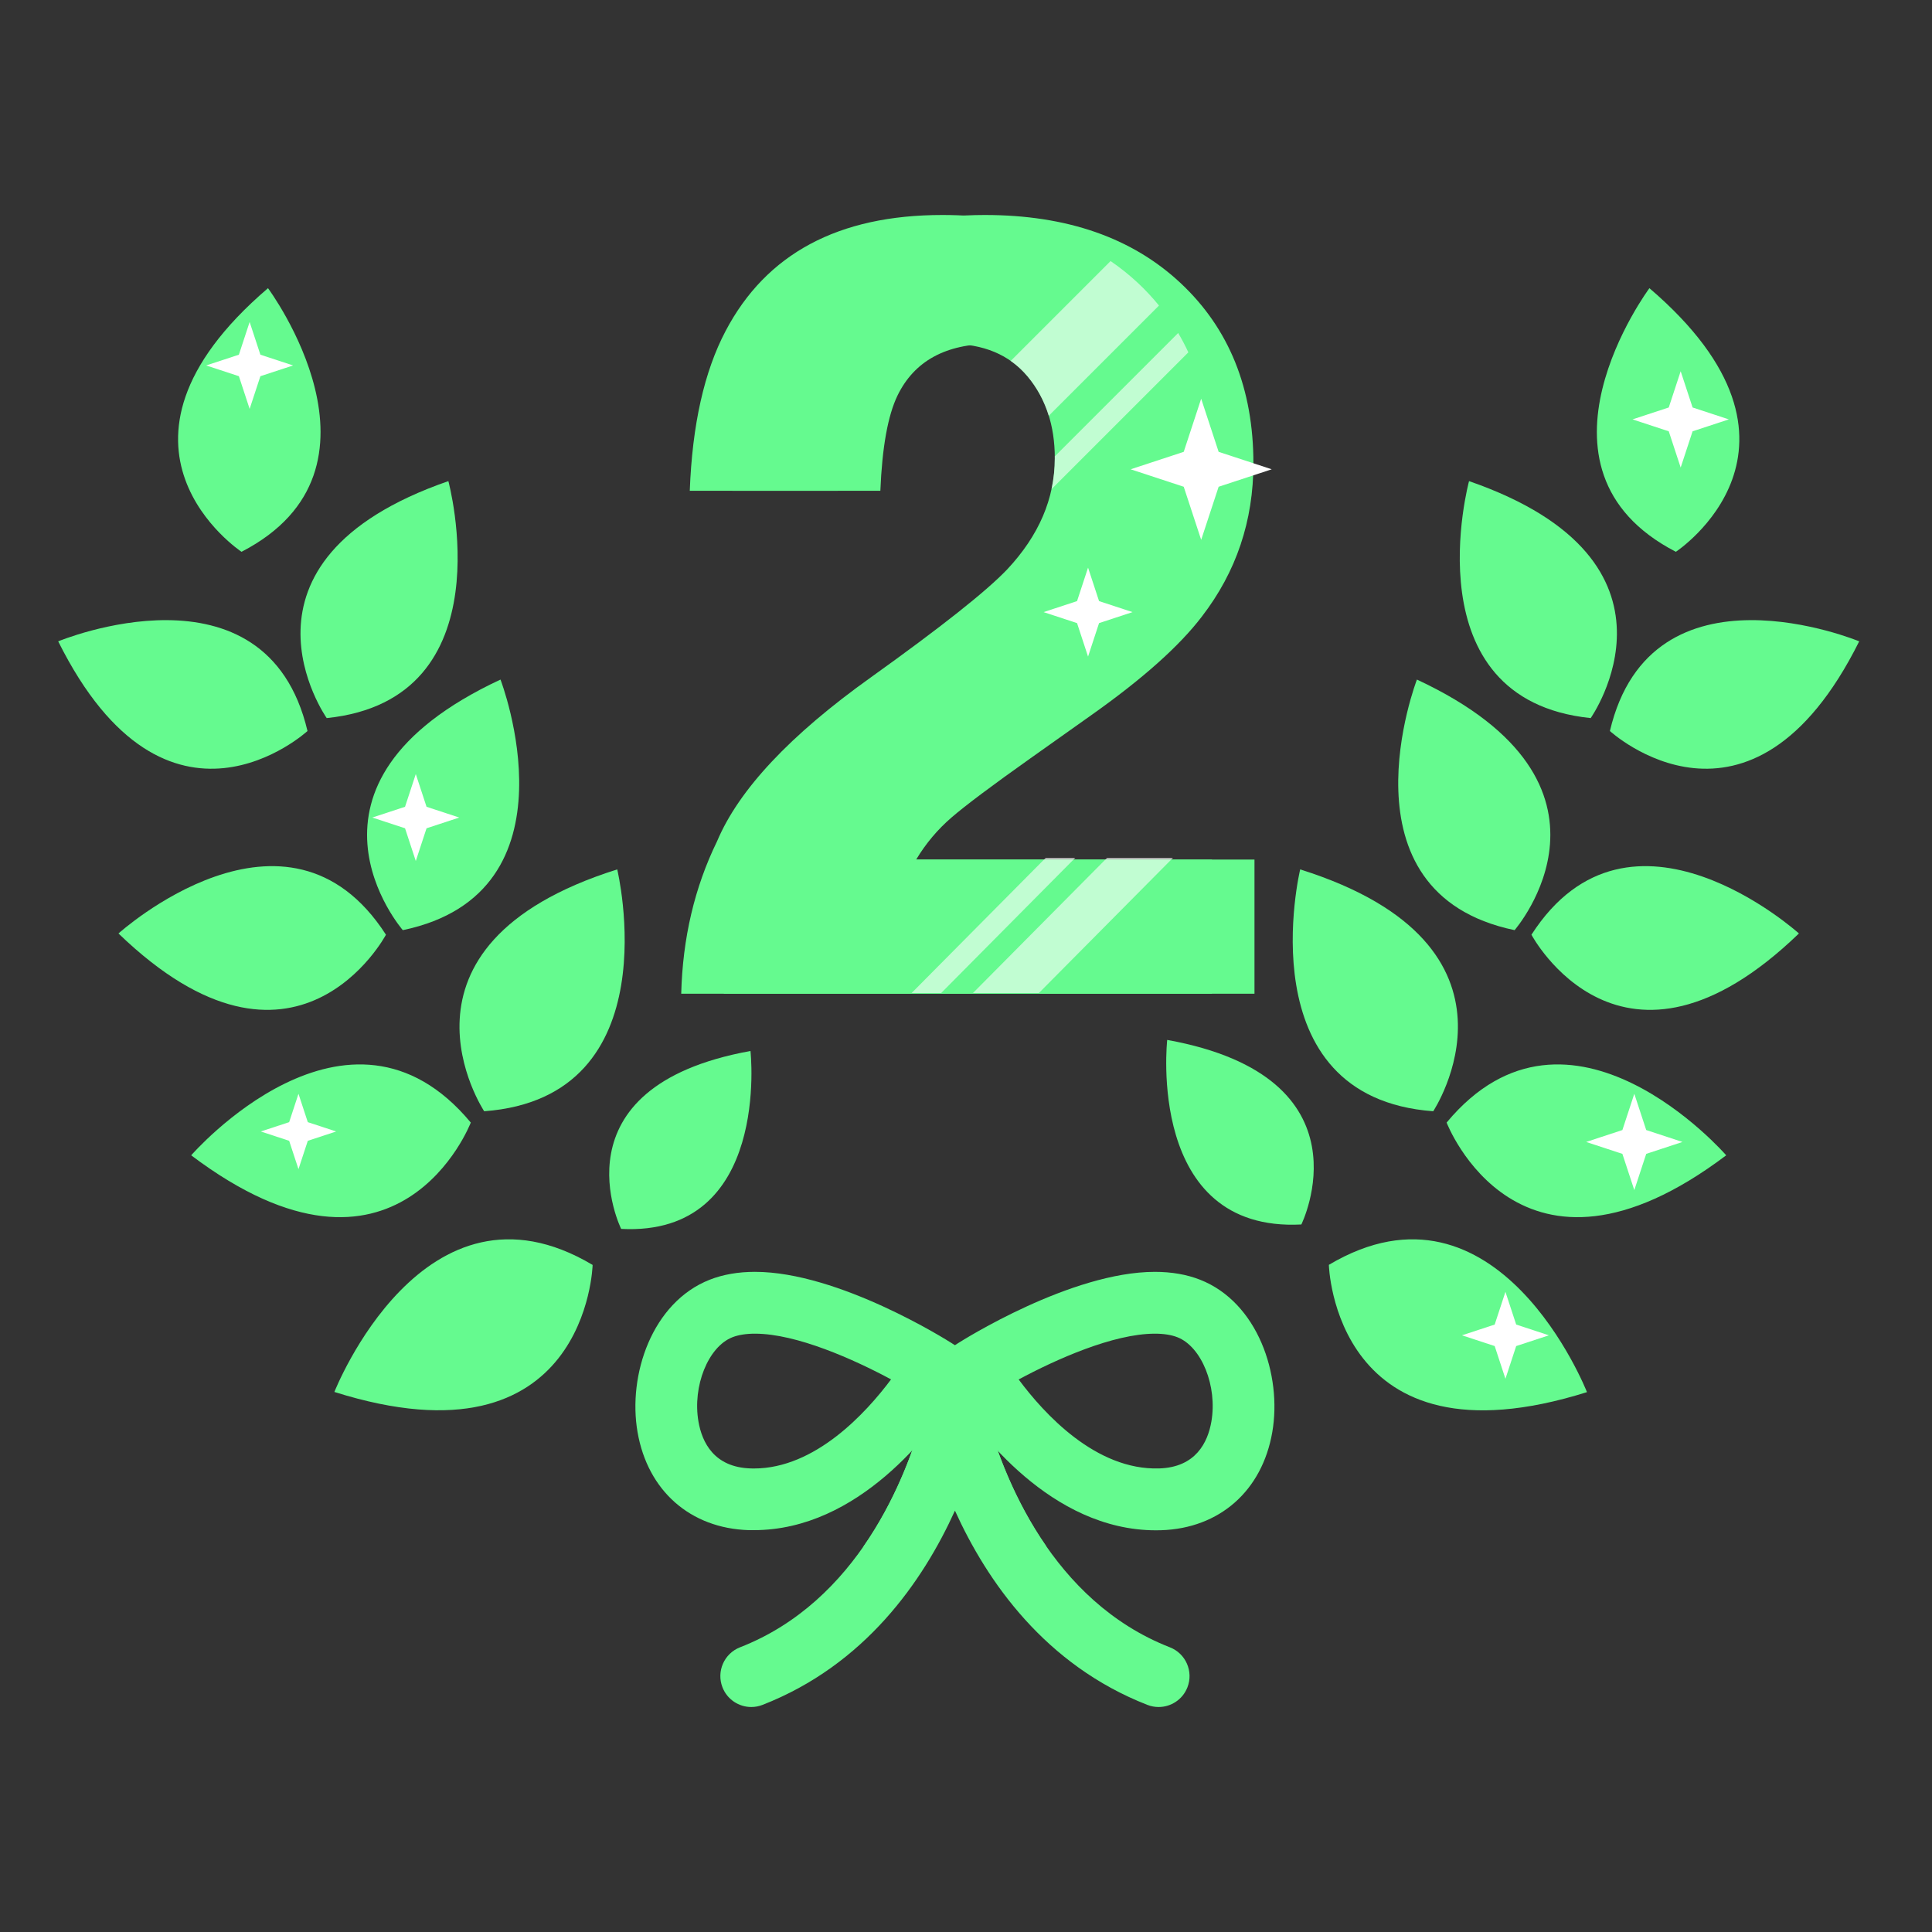
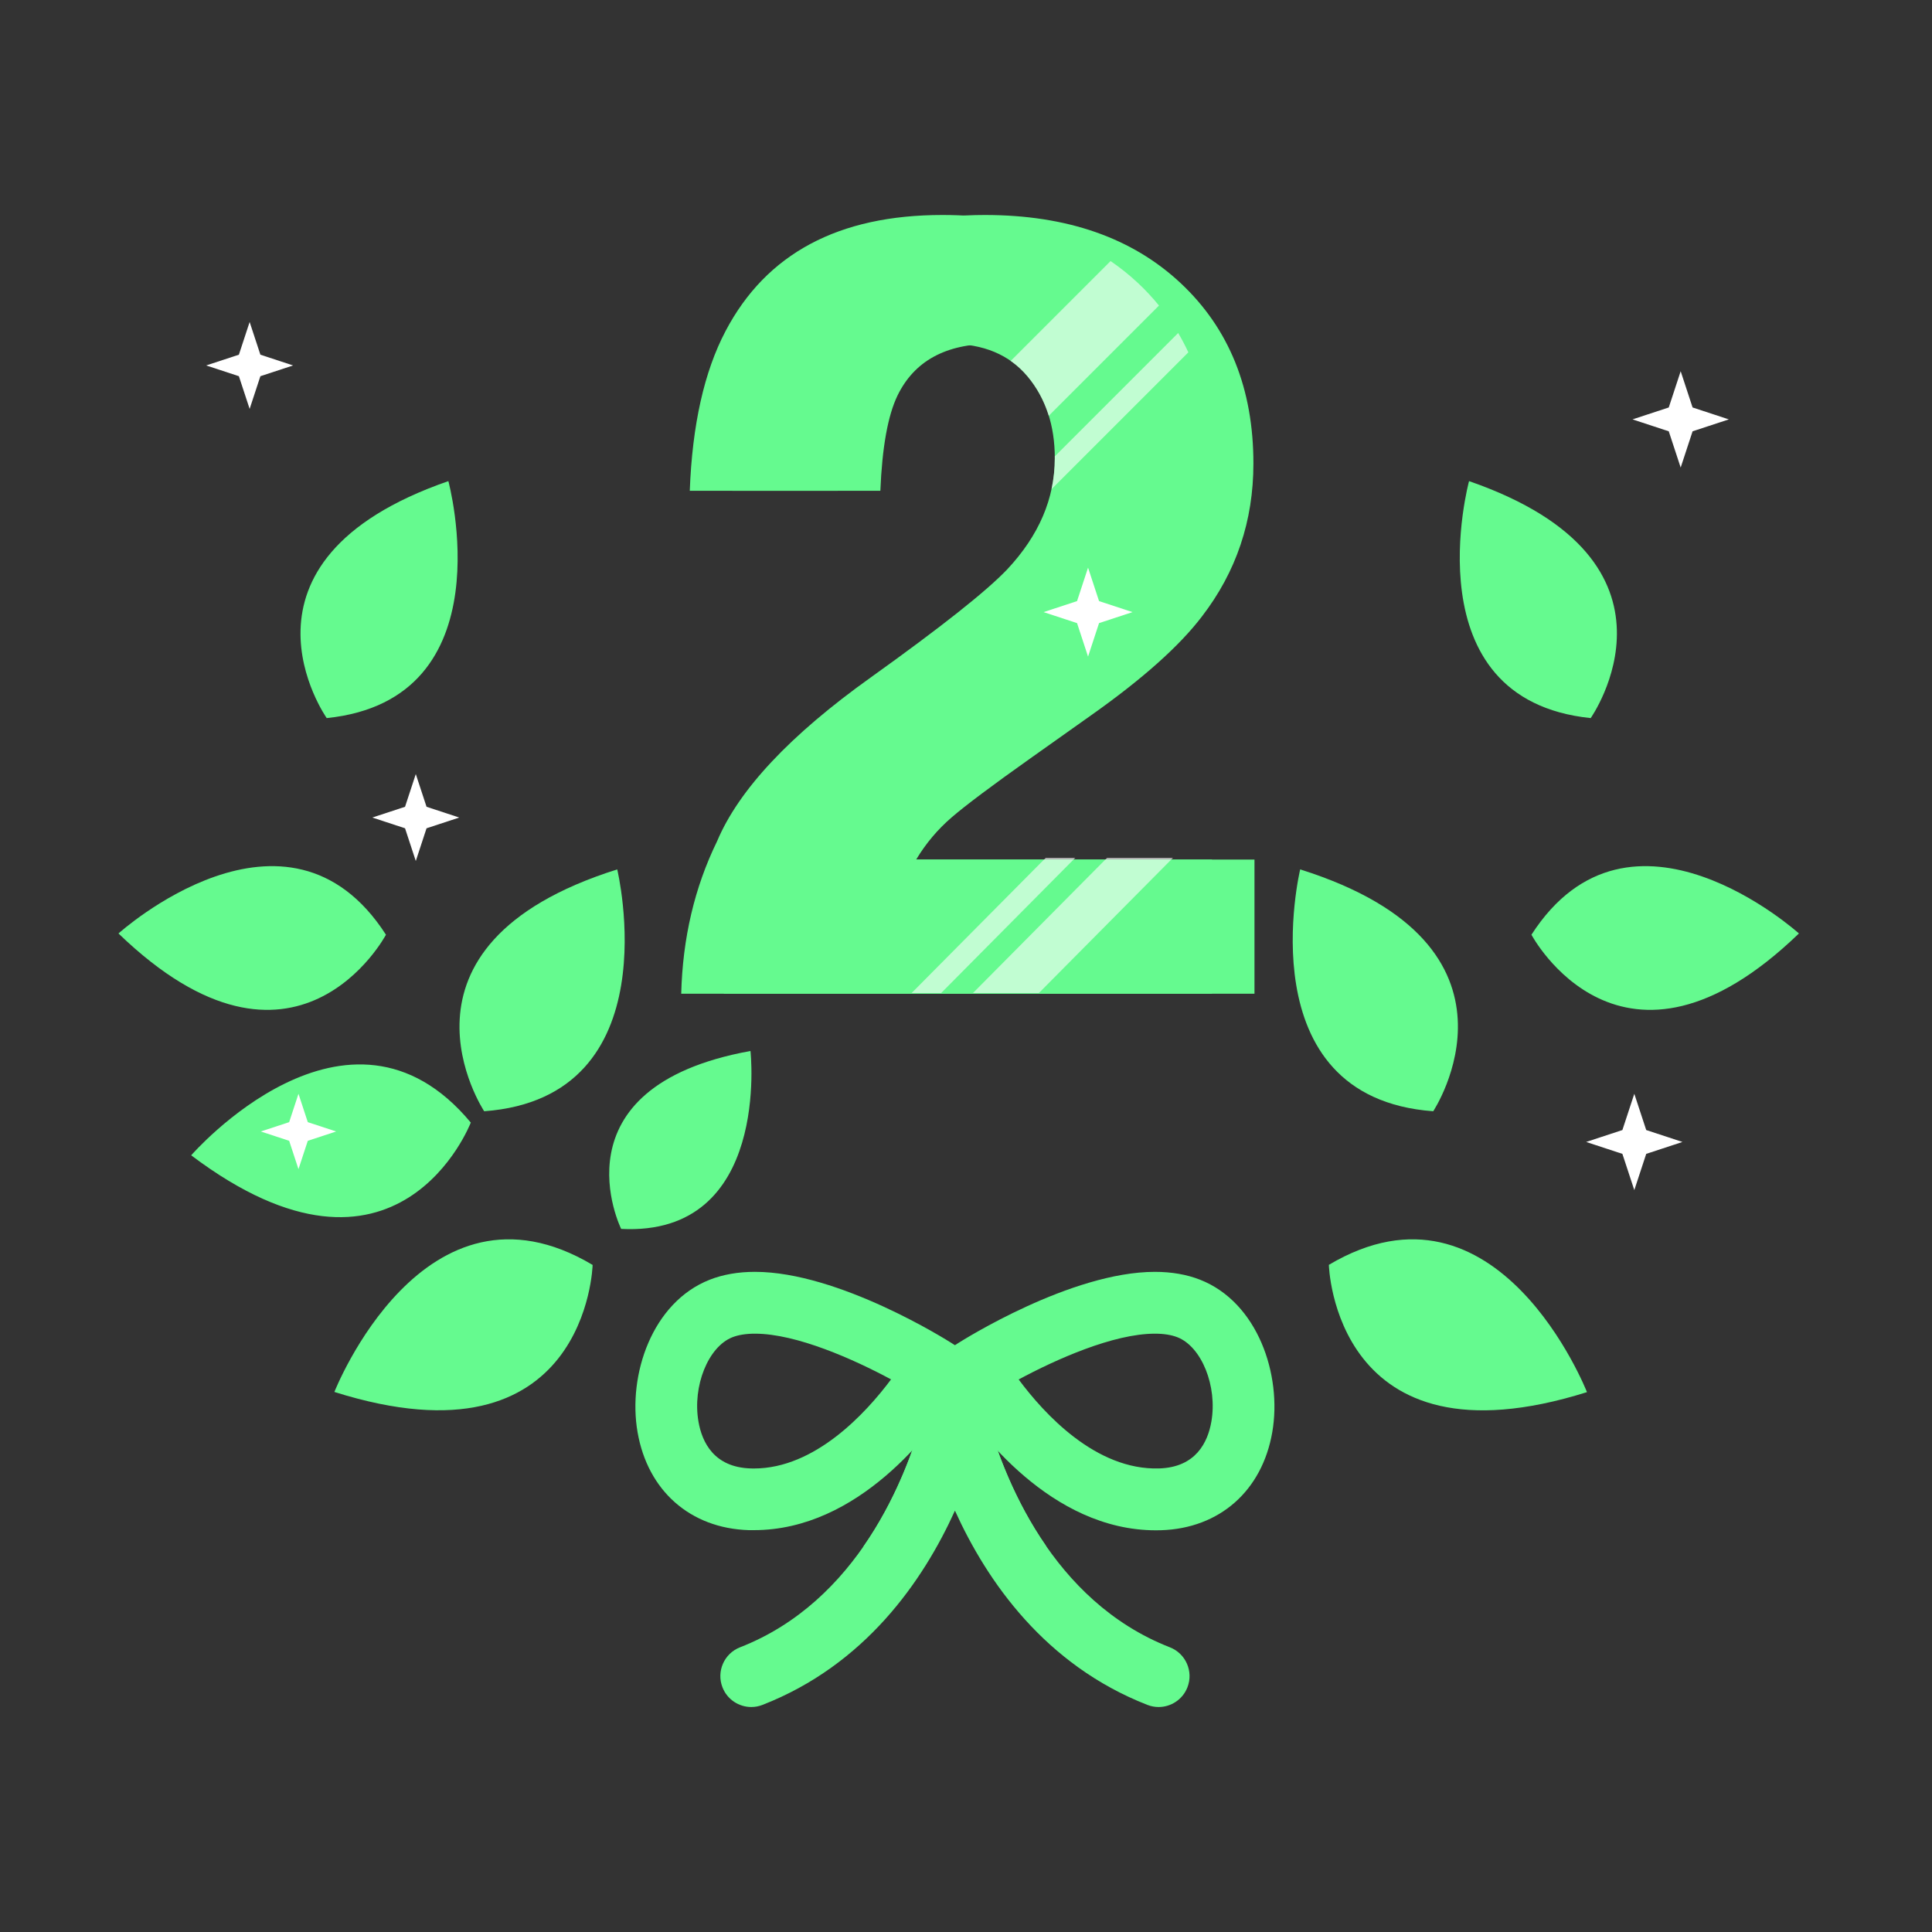
<svg xmlns="http://www.w3.org/2000/svg" enable-background="new 0 0 500 500" viewBox="0 0 500 500" id="secondprize">
  <rect x="0" y="0" width="500" height="500" fill="#333333" stroke="none" />
  <path fill="#65fa8f" d="M159.738,224.999c0,0,14.205,58.986-34.432,62.593C125.307,287.592,96.941,244.77,159.738,224.999z" class="colordbdbdb svgShape" />
  <path fill="#65fa8f" d="M49.48 298.994c0 0 40.57-46.719 72.359-8.474C121.84 290.521 103.082 339.427 49.48 298.994zM194.225 271.993c0 0 5.342 48.052-33.469 46.048C160.756 318.041 142.607 281.355 194.225 271.993z" class="colorcaccce svgShape" />
  <path fill="#65fa8f" d="M86.539 360.236c0 0 23.139-58.87 66.832-32.874C153.371 327.362 151.996 380.893 86.539 360.236zM30.663 241.581c0 0 43.635-39.419 69.222.323C99.885 241.904 76.568 285.881 30.663 241.581z" class="colordbdbdb svgShape" />
-   <path fill="#65fa8f" d="M129.527 175.871c0 0 21.24 55.165-25.279 64.851C104.248 240.722 71.394 202.968 129.527 175.871zM15.062 165.979c0 0 53.779-22.365 64.519 23.206C79.581 189.185 43.26 222.526 15.062 165.979zM69.357 74.58c0 0 34.752 46.741-6.849 68.225C62.509 142.805 21.346 115.664 69.357 74.58z" class="colorcaccce svgShape" />
  <path fill="#65fa8f" d="M116.037 124.512c0 0 15.332 56.513-31.484 61.33C84.553 185.842 56.006 145.311 116.037 124.512zM336.486 224.999c0 0-14.206 58.986 34.431 62.593C370.917 287.592 399.283 244.77 336.486 224.999z" class="colordbdbdb svgShape" />
-   <path fill="#65fa8f" d="M446.742 298.994c0 0-40.568-46.719-72.359-8.474C374.383 290.521 393.141 339.427 446.742 298.994zM302.073 269.128c0 0-5.542 49.845 34.716 47.766C336.789 316.894 355.616 278.84 302.073 269.128z" class="colorcaccce svgShape" />
  <path fill="#65fa8f" d="M410.706 360.282c0 0-23.078-58.894-66.798-32.942C343.908 327.34 345.229 380.872 410.706 360.282zM465.561 241.581c0 0-43.635-39.419-69.223.323C396.338 241.904 419.656 285.881 465.561 241.581z" class="colordbdbdb svgShape" />
-   <path fill="#65fa8f" d="M366.697 175.871c0 0-21.241 55.165 25.278 64.851C391.976 240.722 424.83 202.968 366.697 175.871zM481.162 165.979c0 0-53.779-22.365-64.52 23.206C416.643 189.185 452.965 222.526 481.162 165.979zM426.867 74.58c0 0-34.752 46.741 6.848 68.225C433.715 142.805 474.878 115.664 426.867 74.58z" class="colorcaccce svgShape" />
  <path fill="#65fa8f" d="M380.187 124.512c0 0-15.331 56.513 31.484 61.33C411.671 185.842 440.219 145.311 380.187 124.512zM302.761 426.32c-30.576-11.936-42.966-43.879-47.339-59.662.898-3.82 1.277-6.283 1.346-6.754.639-4.367-2.381-8.42-6.746-9.064-.984-.145-1.949-.096-2.867.104-.922-.205-1.895-.258-2.885-.113-4.371.64-7.397 4.701-6.758 9.074.068.471.447 2.934 1.346 6.754-4.373 15.783-16.763 47.727-47.339 59.662-4.116 1.605-6.149 6.245-4.543 10.361 1.233 3.16 4.255 5.092 7.454 5.092.968 0 1.951-.176 2.907-.549 26.477-10.336 41.489-31.924 49.803-50.271 8.313 18.348 23.326 39.936 49.803 50.271.956.373 1.939.549 2.907.549 3.199 0 6.221-1.933 7.454-5.092C308.91 432.565 306.877 427.926 302.761 426.32z" class="colordbdbdb svgShape" />
  <path fill="#65fa8f" d="M270.839,400.262c-8.457-12.139-13.081-25.175-15.417-33.604c0.898-3.82,1.277-6.283,1.346-6.754     c0.178-1.215,0.063-2.402-0.275-3.503c-4.922,2.638-8.155,4.679-8.54,4.924l-0.818,0.521l-0.82-0.522     c-0.384-0.245-3.614-2.283-8.528-4.918c-0.338,1.099-0.451,2.285-0.273,3.498c0.068,0.471,0.447,2.934,1.346,6.754     c-2.348,8.472-7.01,21.597-15.548,33.786c11.992-8.312,20.298-13.119,23.815-18.558     C250.623,387.302,258.893,392.001,270.839,400.262z" class="colorb8bbbc svgShape" />
  <path fill="#65fa8f" d="M310.568,331.187c-3.437-1.349-7.367-2.032-11.684-2.032c-21.717,0-49.75,17.704-50.933,18.458     l-0.818,0.521l-0.82-0.522c-1.183-0.754-29.216-18.459-50.933-18.459c-4.316,0-8.247,0.681-11.684,2.029     c-14.961,5.871-21.258,24.662-18.7,39.443c2.626,15.185,13.651,24.9,28.772,25.375c0.447,0.015,0.897,0,1.342,0     c0.002,0,0.002,0,0.004,0c27.18,0,46.175-25.679,52.01-34.701c5.818,9.008,24.824,34.744,52.029,34.744     c0.443,0,0.895-0.007,1.342-0.021c15.121-0.475,26.146-10.201,28.772-25.385C331.826,355.855,325.529,337.058,310.568,331.187z      M195.113,380.043c-0.279,0-0.562-0.004-0.842-0.014c-9.483-0.297-12.58-6.755-13.509-12.121     c-1.586-9.17,2.517-19.369,8.78-21.827c1.565-0.614,3.529-0.927,5.838-0.927c10.777,0,25.664,6.689,35.225,11.834     C224.084,365.71,210.952,380.045,195.113,380.043z M313.503,367.908c-0.929,5.366-4.025,11.824-13.509,12.121     c-16.373,0.51-29.777-14.15-36.363-23.024c9.562-5.148,24.466-11.851,35.254-11.851c2.309,0,4.272,0.312,5.838,0.927     C310.986,348.539,315.089,358.738,313.503,367.908z" class="colordbdbdb svgShape" />
-   <polygon fill="#ffffff" fill-rule="evenodd" points="392.389 342.795 389.606 334.332 386.824 342.795 378.361 345.578 386.824 348.359 389.606 356.823 392.389 348.359 400.852 345.578" clip-rule="evenodd" class="colorffffff svgShape" />
  <polygon fill="#ffffff" fill-rule="evenodd" points="110.389 208.795 107.606 200.332 104.824 208.795 96.361 211.578 104.824 214.359 107.606 222.823 110.389 214.359 118.852 211.578" clip-rule="evenodd" class="colorffffff svgShape" />
  <polygon fill="#ffffff" fill-rule="evenodd" points="67.389 91.795 64.606 83.332 61.824 91.795 53.361 94.578 61.824 97.359 64.606 105.823 67.389 97.359 75.852 94.578" clip-rule="evenodd" class="colorffffff svgShape" />
  <polygon fill="#ffffff" fill-rule="evenodd" points="422.957 307.998 426.04 298.621 435.418 295.537 426.04 292.454 422.957 283.076 419.874 292.454 410.496 295.537 419.874 298.621" clip-rule="evenodd" class="colorffffff svgShape" />
  <polygon fill="#ffffff" fill-rule="evenodd" points="434.957 120.998 438.04 111.621 447.418 108.537 438.04 105.454 434.957 96.076 431.874 105.454 422.496 108.537 431.874 111.621" clip-rule="evenodd" class="colorffffff svgShape" />
  <polygon fill="#ffffff" fill-rule="evenodd" points="77.246 302.576 79.658 295.239 86.996 292.826 79.658 290.414 77.246 283.076 74.834 290.414 67.496 292.826 74.834 295.239" clip-rule="evenodd" class="colorffffff svgShape" />
  <g fill="#000000" class="color000000 svgShape">
    <path fill="#65fa8f" d="M196.575,217.748c5.624-13.369,18.902-27.524,39.836-42.463c18.165-13.002,29.922-22.314,35.271-27.94     c8.206-8.759,12.311-18.349,12.311-28.77c0-8.483-2.352-15.537-7.054-21.163c-4.703-5.623-11.436-8.438-20.194-8.438     c-11.988,0-20.149,4.474-24.482,13.417c-2.49,5.165-3.966,13.371-4.427,24.621h-38.313c0.644-17.059,3.736-30.846,9.275-41.357     c10.523-20.009,29.216-30.015,56.077-30.015c21.229,0,38.122,5.878,50.677,17.636c12.552,11.757,18.83,27.317,18.83,46.682     c0,14.848-4.435,28.033-13.305,39.559c-5.819,7.655-15.381,16.184-28.686,25.589l-15.798,11.204     c-9.886,7.009-16.65,12.081-20.292,15.215c-3.644,3.136-6.708,6.777-9.198,10.927h87.555v34.718H187.309     C187.676,242.784,190.767,229.644,196.575,217.748z" class="colorb8bbbc svgShape" />
    <path fill="#65fa8f" d="M185.565,217.748c5.624-13.369,18.902-27.524,39.836-42.463c18.165-13.002,29.922-22.314,35.271-27.94     c8.206-8.759,12.311-18.349,12.311-28.77c0-8.483-2.352-15.537-7.054-21.163c-4.703-5.623-11.436-8.438-20.194-8.438     c-11.988,0-20.149,4.474-24.482,13.417c-2.49,5.165-3.966,13.371-4.427,24.621h-38.313c0.644-17.059,3.736-30.846,9.275-41.357     c10.523-20.009,29.216-30.015,56.077-30.015c21.229,0,38.122,5.878,50.677,17.636c12.552,11.757,18.83,27.317,18.83,46.682     c0,14.848-4.435,28.033-13.305,39.559c-5.819,7.655-15.381,16.184-28.686,25.589l-15.798,11.204     c-9.886,7.009-16.65,12.081-20.292,15.215c-3.644,3.136-6.708,6.777-9.198,10.927h87.555v34.718H176.299     C176.666,242.784,179.757,229.644,185.565,217.748z" class="colordbdbdb svgShape" />
    <path fill="#ffffff" d="M294.541 73.276c-2.235-2.094-4.615-3.992-7.126-5.713l-25.846 25.846c1.605 1.123 3.062 2.452 4.359 4.003 2.5 2.99 4.314 6.397 5.485 10.195l28.531-28.531C298.291 77.054 296.502 75.113 294.541 73.276zM272.967 118.123c.001.153.016.299.016.452 0 2.733-.29 5.407-.854 8.026l35.414-35.413c-.794-1.721-1.677-3.387-2.632-5.009L272.967 118.123z" opacity=".6" class="colorffffff svgShape" />
    <polygon fill="#ffffff" points="278.279 222 270.639 222 235.921 257 243.561 257" opacity=".6" class="colorffffff svgShape" />
    <polygon fill="#ffffff" points="303.57 222 286.518 222 251.8 257 268.853 257" opacity=".6" class="colorffffff svgShape" />
  </g>
-   <polygon fill="#ffffff" fill-rule="evenodd" points="315.382 116.935 310.863 103.194 306.348 116.935 292.605 121.452 306.348 125.97 310.863 139.71 315.382 125.97 329.123 121.452" clip-rule="evenodd" class="colorffffff svgShape" />
  <polygon fill="#ffffff" fill-rule="evenodd" points="281.587 169.921 284.434 161.261 293.094 158.414 284.434 155.566 281.587 146.907 278.739 155.566 270.08 158.414 278.739 161.261" clip-rule="evenodd" class="colorffffff svgShape" />
</svg>